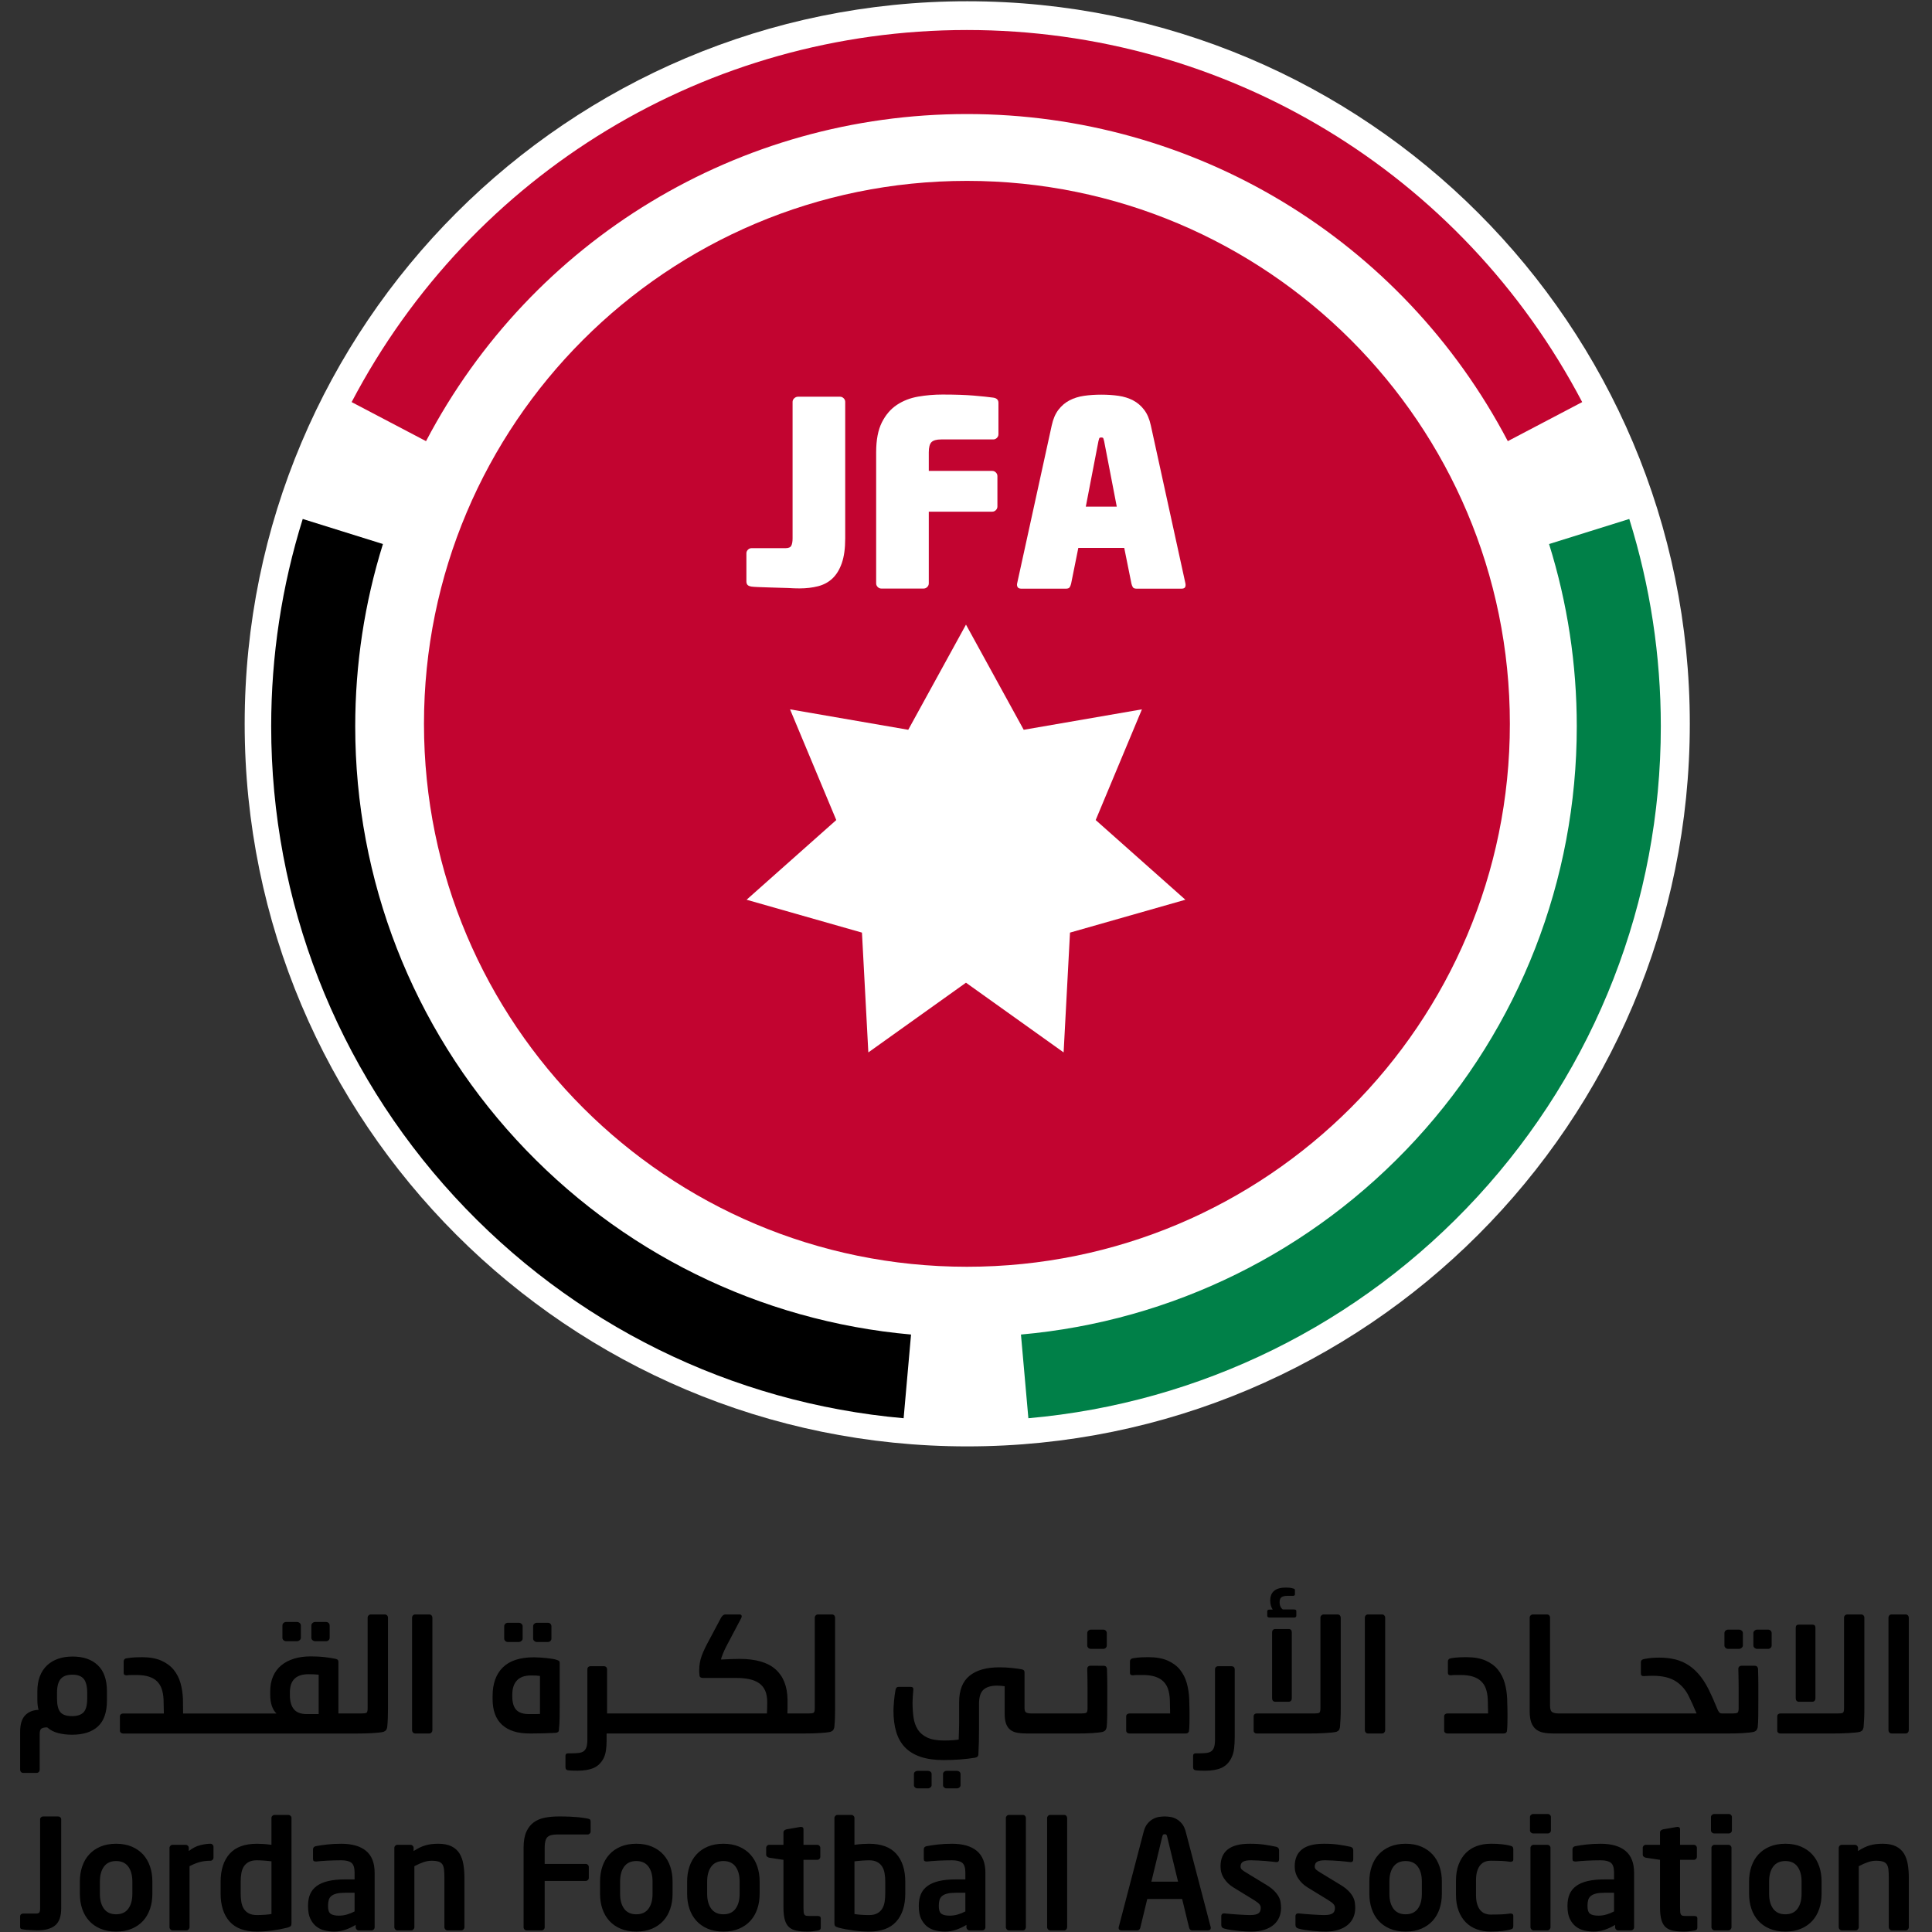
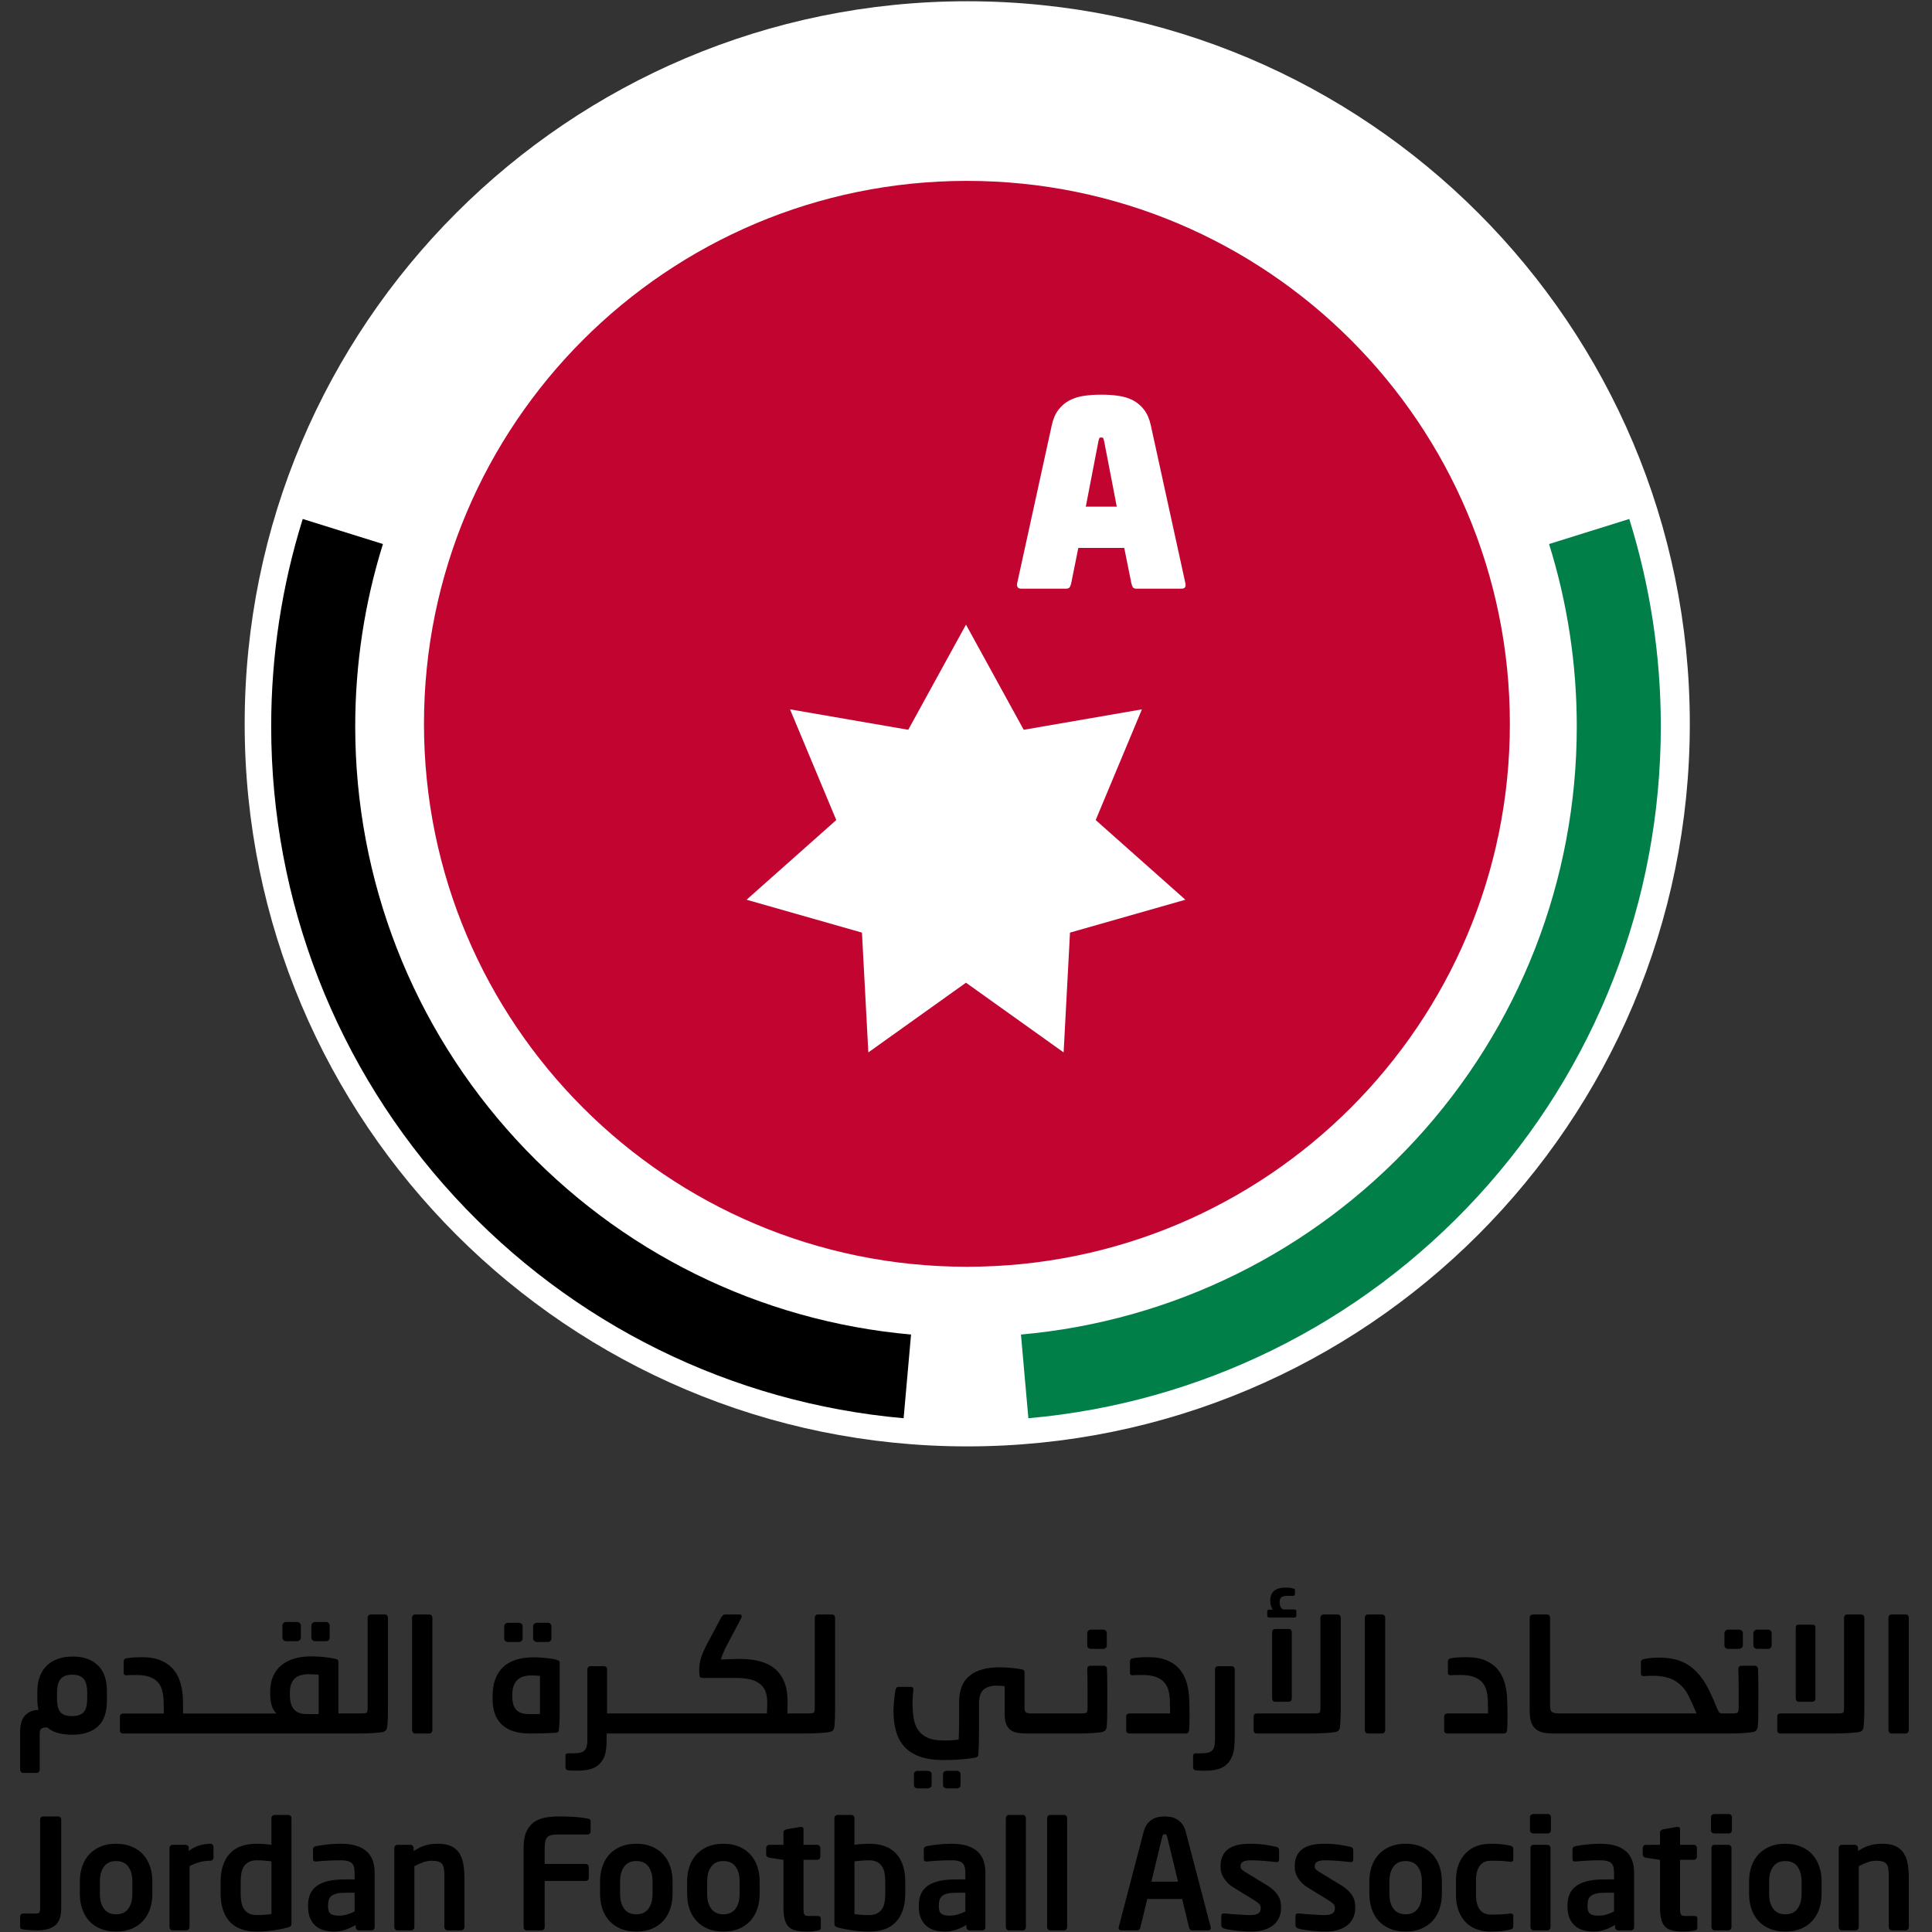
<svg xmlns="http://www.w3.org/2000/svg" width="215" height="215" version="1.1" viewBox="0 0 56.885 56.885">
  <rect x="0" y="0" width="56.885" height="56.885" fill="#333333" stroke="none" />
  <path transform="matrix(.185 0 0 -.185 49.754 21.312)" d="m0 0c0-63.512-51.487-115-115-115s-115 51.487-115 115 51.486 115 115 115 115-51.487 115-115" fill="#fff" />
  <path transform="matrix(.185 0 0 -.185 2.568 50.015)" d="m190.77 17.683c-1.66 0-2.49-0.697-2.49-2.09 0-0.25 0.034-0.498 0.1-0.747 0.067-0.25 0.164-0.472 0.297-0.671h-0.472c-0.266 0-0.398-0.084-0.398-0.249v-0.722c0-0.199 0.132-0.299 0.398-0.299h3.833c0.266 0 0.398 0.1 0.398 0.299v0.746c0 0.166-0.132 0.249-0.398 0.249h-1.743c-0.148 0.084-0.273 0.23-0.372 0.437-0.1 0.207-0.149 0.451-0.149 0.734 0 0.365 0.098 0.623 0.297 0.772 0.2 0.15 0.516 0.224 0.948 0.224h0.87c0.215 0 0.324 0.082 0.324 0.249v0.671c0 0.133-0.092 0.216-0.274 0.249-0.2 0.067-0.41 0.109-0.634 0.126-0.224 0.016-0.402 0.023-0.535 0.023zm-145.64-4.28c-0.133 0-0.249-0.05-0.349-0.149-0.1-0.1-0.151-0.226-0.151-0.374v-14.413c0-0.398-0.062-0.635-0.186-0.709-0.124-0.076-0.386-0.111-0.785-0.111h-3.684v8.188c0 0.132-0.023 0.235-0.073 0.309-0.05 0.076-0.167 0.139-0.349 0.189-0.216 0.05-0.482 0.099-0.797 0.149-0.314 0.05-0.651 0.095-1.008 0.136-0.357 0.041-0.725 0.07-1.107 0.086-0.382 0.017-0.748 0.026-1.096 0.026-0.963 0-1.837-0.121-2.625-0.362s-1.465-0.594-2.029-1.058c-0.565-0.464-1-1.045-1.307-1.742-0.307-0.697-0.461-1.502-0.461-2.416v-0.472c0-0.714 0.087-1.325 0.261-1.831 0.175-0.507 0.419-0.908 0.735-1.206h-14.859l-0.026 2.307c-0.033 0.877-0.161 1.716-0.385 2.519-0.224 0.802-0.586 1.51-1.083 2.123-0.498 0.612-1.158 1.1-1.979 1.463-0.823 0.365-1.838 0.546-3.05 0.546-0.231 0-0.581-0.007-1.046-0.023-0.464-0.017-0.93-0.066-1.393-0.148-0.184-0.017-0.31-0.075-0.385-0.173-0.075-0.099-0.113-0.215-0.113-0.347v-1.825c0-0.247 0.157-0.371 0.473-0.371 0.099 0.016 0.228 0.03 0.385 0.038 0.158 9e-3 0.317 0.012 0.475 0.012h0.732c0.764 0 1.417-0.087 1.956-0.261 0.539-0.174 0.974-0.428 1.305-0.76 0.332-0.332 0.577-0.734 0.735-1.207 0.157-0.473 0.252-1.016 0.287-1.629l0.048-2.265h-6.497c-0.133 0-0.248-0.043-0.347-0.126-0.1-0.084-0.151-0.191-0.151-0.324v-2.29c0-0.133 0.051-0.24 0.151-0.324 0.099-0.083 0.214-0.125 0.347-0.125h37.364c0.332 0 0.7 0.005 1.106 0.013 0.407 8e-3 0.802 0.024 1.184 0.048 0.381 0.026 0.733 0.055 1.056 0.088 0.324 0.033 0.578 0.075 0.76 0.125 0.2 0.083 0.336 0.183 0.412 0.299 0.074 0.116 0.128 0.257 0.161 0.423 0.05 0.448 0.082 0.942 0.1 1.481 0.016 0.539 0.025 1.033 0.025 1.481v14.462c0 0.148-0.046 0.274-0.138 0.374-0.091 0.099-0.204 0.149-0.337 0.149zm7.069-0.002c-0.15 0-0.271-0.05-0.362-0.148-0.091-0.1-0.136-0.217-0.136-0.35v-17.921c0-0.133 0.045-0.253 0.136-0.36 0.091-0.109 0.212-0.163 0.362-0.163h2.24c0.15 0 0.268 0.054 0.36 0.163 0.091 0.107 0.138 0.227 0.138 0.36v17.921c0 0.133-0.047 0.25-0.138 0.35-0.092 0.098-0.21 0.148-0.36 0.148zm49.384 0c-0.165 0-0.303-0.05-0.41-0.148-0.109-0.1-0.204-0.217-0.286-0.35l-1.868-3.51c-0.265-0.481-0.497-0.928-0.697-1.343-0.198-0.416-0.369-0.812-0.51-1.194-0.142-0.382-0.245-0.764-0.311-1.147-0.067-0.381-0.1-0.779-0.1-1.194v-0.136c0-0.074 0.003-0.158 0.01-0.249 9e-3 -0.091 0.017-0.18 0.026-0.262 8e-3 -0.084 0.012-0.14 0.012-0.174 0.017-0.265 0.208-0.398 0.574-0.398h5.3c0.78 0 1.474-0.066 2.08-0.199 0.605-0.133 1.119-0.347 1.542-0.646 0.423-0.298 0.743-0.693 0.959-1.182 0.216-0.49 0.322-1.1 0.322-1.83 0-0.266-4e-3 -0.564-0.012-0.896-9e-3 -0.332-0.021-0.631-0.037-0.896h-25.44v7.046c0 0.132-0.045 0.242-0.136 0.334-0.092 0.091-0.204 0.138-0.337 0.138h-2.167c-0.148 0-0.269-0.047-0.36-0.138-0.092-0.092-0.136-0.202-0.136-0.334v-11.178c0-0.514-0.046-0.916-0.136-1.207-0.092-0.289-0.239-0.509-0.437-0.659-0.2-0.15-0.461-0.245-0.785-0.286-0.323-0.041-0.716-0.063-1.181-0.063h-0.523c-0.283 0-0.423-0.125-0.423-0.374v-1.843c0-0.265 0.117-0.422 0.349-0.472 0.215-0.033 0.498-0.054 0.847-0.063 0.349-8e-3 0.588-0.012 0.721-0.012 1.046 0 1.9 0.145 2.565 0.435 0.663 0.291 1.186 0.793 1.567 1.507 0.183 0.348 0.312 0.762 0.387 1.244 0.074 0.481 0.111 1.004 0.111 1.567v1.17h31.563c0.331 0 0.7 0.004 1.107 0.012 0.407 9e-3 0.8 0.026 1.182 0.051 0.382 0.025 0.734 0.053 1.058 0.086 0.323 0.034 0.576 0.075 0.76 0.125 0.198 0.083 0.336 0.182 0.41 0.299 0.076 0.115 0.128 0.257 0.161 0.422 0.05 0.449 0.084 0.942 0.101 1.482 0.015 0.539 0.023 1.033 0.023 1.481v14.462c0 0.148-0.045 0.274-0.136 0.374-0.092 0.098-0.203 0.148-0.335 0.148h-2.265c-0.133 0-0.251-0.05-0.349-0.148-0.1-0.1-0.149-0.226-0.149-0.374v-14.413c0-0.397-0.064-0.635-0.188-0.709-0.124-0.075-0.386-0.113-0.784-0.113h-3.387c0 0.115 5e-3 0.258 0.013 0.425 8e-3 0.165 0.013 0.334 0.013 0.508v1.257c-0.035 2.125-0.672 3.739-1.917 4.841-1.244 1.104-3.154 1.655-5.725 1.655-0.348 0-0.756-0.009-1.22-0.025-0.465-0.017-1.037-0.041-1.717-0.075 0 0.084 0.029 0.209 0.086 0.375 0.058 0.165 0.128 0.352 0.211 0.56 0.083 0.207 0.175 0.418 0.275 0.634 0.099 0.215 0.199 0.415 0.299 0.598l2.339 4.431c0.049 0.1 0.075 0.191 0.075 0.274s-0.026 0.153-0.075 0.212c-0.05 0.057-0.141 0.085-0.274 0.085zm95.187 0c-0.133 0-0.25-0.05-0.35-0.148-0.098-0.1-0.149-0.217-0.149-0.35v-14.436c0-0.397-0.062-0.635-0.186-0.709-0.124-0.075-0.386-0.113-0.784-0.113h-9.186c-0.133 0-0.245-0.042-0.335-0.125-0.091-0.083-0.138-0.191-0.138-0.324v-2.29c0-0.133 0.047-0.241 0.138-0.324 0.09-0.083 0.202-0.125 0.335-0.125h8.339c0.349 0 0.742 0.004 1.182 0.012 0.439 9e-3 0.863 0.026 1.27 0.051s0.784 0.053 1.132 0.086c0.349 0.034 0.614 0.075 0.797 0.125 0.199 0.083 0.331 0.182 0.397 0.299 0.067 0.115 0.116 0.257 0.149 0.422 0.033 0.432 0.062 0.877 0.086 1.333 0.026 0.457 0.038 0.999 0.038 1.63v14.486c0 0.133-0.045 0.25-0.136 0.35-0.092 0.098-0.203 0.148-0.335 0.148zm7.068 0c-0.149 0-0.269-0.05-0.36-0.148-0.091-0.1-0.138-0.217-0.138-0.35v-17.921c0-0.133 0.047-0.253 0.138-0.36 0.091-0.109 0.211-0.163 0.36-0.163h2.241c0.148 0 0.269 0.054 0.36 0.163 0.091 0.107 0.138 0.227 0.138 0.36v17.921c0 0.133-0.047 0.25-0.138 0.35-0.091 0.098-0.212 0.148-0.36 0.148zm26.26 0c-0.148 0-0.273-0.05-0.372-0.148-0.1-0.1-0.149-0.217-0.149-0.35v-14.934c0-0.73 0.087-1.323 0.261-1.78 0.175-0.457 0.423-0.814 0.747-1.071 0.323-0.257 0.713-0.43 1.169-0.521 0.457-0.092 0.968-0.138 1.532-0.138h28.003c0.331 0 0.697 0.004 1.096 0.012 0.398 9e-3 0.782 0.026 1.156 0.05 0.373 0.025 0.714 0.055 1.021 0.089 0.307 0.033 0.55 0.073 0.734 0.123 0.199 0.083 0.336 0.183 0.41 0.299 0.076 0.115 0.13 0.257 0.163 0.422 0.05 0.449 0.079 1.033 0.088 1.756 7e-3 0.721 0.012 1.613 0.012 2.675v2.316c0 0.365-5e-3 0.75-0.012 1.157-9e-3 0.406-0.021 0.875-0.038 1.406-0.017 0.133-0.066 0.244-0.149 0.335-0.083 0.091-0.215 0.138-0.397 0.138h-2.093c-0.148 0-0.268-0.047-0.359-0.138-0.092-0.091-0.138-0.202-0.138-0.335 0.033-1.195 0.05-2.307 0.05-3.335v-2.962c0-0.398-0.066-0.635-0.199-0.709-0.133-0.075-0.399-0.113-0.797-0.113h-1.642c-0.133 0-0.242 0.025-0.324 0.075-0.084 0.049-0.166 0.141-0.249 0.274-0.05 0.067-0.108 0.183-0.173 0.349-0.067 0.166-0.142 0.344-0.224 0.535-0.085 0.19-0.167 0.382-0.25 0.573-0.083 0.19-0.149 0.352-0.199 0.485l-0.324 0.697c-0.497 1.128-1.036 2.07-1.617 2.826-0.582 0.755-1.212 1.359-1.893 1.816-0.68 0.456-1.41 0.78-2.19 0.971-0.78 0.19-1.627 0.287-2.54 0.287-0.431 0-0.841-0.017-1.23-0.05-0.39-0.033-0.794-0.093-1.208-0.176-0.332-0.067-0.498-0.224-0.498-0.472v-1.841c0-0.3 0.174-0.434 0.523-0.4 0.183 0.016 0.423 0.029 0.722 0.038s0.507 0.012 0.623 0.012c1.576 0 2.82-0.302 3.732-0.907 0.914-0.606 1.61-1.44 2.092-2.503l0.498-1.046 0.672-1.542h-21.93c-0.465 0-0.813 0.07-1.044 0.212-0.233 0.141-0.349 0.492-0.349 1.056v13.989c0 0.133-0.042 0.25-0.126 0.35-0.083 0.098-0.206 0.148-0.372 0.148zm50.008 0c-0.133 0-0.25-0.05-0.349-0.148-0.1-0.1-0.149-0.217-0.149-0.35v-14.436c0-0.397-0.062-0.635-0.186-0.709-0.125-0.075-0.387-0.113-0.785-0.113h-9.185c-0.134 0-0.244-0.042-0.335-0.125-0.092-0.083-0.138-0.191-0.138-0.324v-2.29c0-0.133 0.046-0.241 0.138-0.324 0.091-0.083 0.201-0.125 0.335-0.125h8.339c0.348 0 0.742 0.004 1.181 0.012 0.44 9e-3 0.863 0.026 1.27 0.051s0.786 0.053 1.134 0.086c0.348 0.034 0.613 0.075 0.795 0.125 0.199 0.083 0.331 0.182 0.398 0.299 0.066 0.115 0.115 0.257 0.149 0.422 0.032 0.432 0.061 0.877 0.086 1.333 0.025 0.457 0.038 0.999 0.038 1.63v14.486c0 0.133-0.045 0.25-0.136 0.35-0.092 0.098-0.204 0.148-0.337 0.148zm7.069 0c-0.15 0-0.271-0.049-0.362-0.148-0.09-0.1-0.136-0.216-0.136-0.349v-17.922c0-0.133 0.046-0.254 0.136-0.362 0.091-0.109 0.212-0.161 0.362-0.161h2.24c0.149 0 0.271 0.052 0.362 0.161 0.091 0.108 0.136 0.229 0.136 0.362v17.922c0 0.133-0.045 0.249-0.136 0.349-0.091 0.099-0.213 0.148-0.362 0.148zm-255.51-1.194c-0.166 0-0.307-0.055-0.422-0.163-0.118-0.107-0.174-0.245-0.174-0.41v-1.941c0-0.15 0.056-0.28 0.174-0.387 0.115-0.109 0.256-0.161 0.422-0.161h1.718c0.149 0 0.29 0.052 0.423 0.161 0.132 0.107 0.199 0.237 0.199 0.387v1.941c0 0.165-0.062 0.303-0.188 0.41-0.124 0.108-0.27 0.163-0.435 0.163zm4.606 0c-0.15 0-0.286-0.055-0.41-0.163-0.125-0.107-0.186-0.245-0.186-0.41v-1.941c0-0.15 0.061-0.28 0.186-0.387 0.124-0.109 0.26-0.161 0.41-0.161h1.742c0.167 0 0.304 0.052 0.412 0.161 0.108 0.107 0.163 0.237 0.163 0.387v1.941c0 0.165-0.055 0.303-0.163 0.41-0.108 0.108-0.245 0.163-0.412 0.163zm30.691-0.125c-0.166 0-0.307-0.055-0.423-0.163s-0.173-0.244-0.173-0.41v-1.941c0-0.15 0.057-0.279 0.173-0.387s0.257-0.161 0.423-0.161h1.718c0.15 0 0.29 0.053 0.423 0.161 0.132 0.108 0.199 0.237 0.199 0.387v1.941c0 0.166-0.062 0.302-0.186 0.41-0.125 0.108-0.271 0.163-0.437 0.163zm4.606 0c-0.15 0-0.287-0.055-0.412-0.163-0.124-0.108-0.186-0.244-0.186-0.41v-1.941c0-0.15 0.062-0.279 0.186-0.387 0.125-0.108 0.262-0.161 0.412-0.161h1.742c0.167 0 0.304 0.053 0.412 0.161 0.108 0.108 0.161 0.237 0.161 0.387v1.941c0 0.166-0.053 0.302-0.161 0.41s-0.245 0.163-0.412 0.163zm200.85-0.3c-0.333 0-0.498-0.157-0.498-0.472v-11.276c0-0.149 0.044-0.273 0.136-0.372 0.091-0.1 0.202-0.151 0.335-0.151h2.19c0.133 0 0.245 0.051 0.337 0.151 0.091 0.099 0.136 0.223 0.136 0.372v11.276c0 0.315-0.157 0.472-0.473 0.472zm-83.338-0.694c-0.15 0-0.271-0.051-0.362-0.151-0.091-0.099-0.136-0.225-0.136-0.374v-10.528c0-0.15 0.045-0.275 0.136-0.375 0.091-0.099 0.204-0.148 0.337-0.148h2.19c0.133 0 0.243 0.049 0.335 0.148 0.091 0.1 0.136 0.225 0.136 0.375v10.528c0 0.149-0.04 0.275-0.123 0.374-0.083 0.1-0.201 0.151-0.349 0.151zm-29.323-0.101c-0.166 0-0.307-0.053-0.423-0.161-0.117-0.108-0.174-0.245-0.174-0.412v-1.942c0-0.148 0.053-0.276 0.161-0.384 0.108-0.108 0.254-0.163 0.437-0.163h1.942c0.165 0 0.301 0.055 0.41 0.163 0.107 0.108 0.163 0.236 0.163 0.384v1.942c0 0.167-0.056 0.304-0.163 0.412-0.109 0.108-0.236 0.161-0.385 0.161zm101.41 0c-0.165 0-0.307-0.053-0.422-0.161-0.118-0.108-0.174-0.245-0.174-0.412v-1.942c0-0.148 0.056-0.276 0.174-0.384 0.115-0.108 0.257-0.163 0.422-0.163h1.718c0.149 0 0.29 0.055 0.423 0.163 0.132 0.108 0.199 0.236 0.199 0.384v1.942c0 0.167-0.062 0.304-0.188 0.412-0.124 0.108-0.27 0.161-0.435 0.161zm4.606 0c-0.149 0-0.286-0.053-0.41-0.161-0.126-0.108-0.188-0.246-0.188-0.412v-1.942c0-0.148 0.061-0.276 0.188-0.384 0.124-0.108 0.261-0.163 0.41-0.163h1.743c0.166 0 0.302 0.055 0.41 0.163 0.108 0.108 0.163 0.236 0.163 0.384v1.942c0 0.166-0.055 0.304-0.163 0.412s-0.244 0.161-0.41 0.161zm-268.11-4.282c-0.845 0-1.612-0.119-2.301-0.36-0.689-0.24-1.278-0.594-1.768-1.058-0.489-0.466-0.866-1.042-1.132-1.73-0.265-0.69-0.398-1.489-0.398-2.402v-1.343c0-0.266 0.017-0.551 0.05-0.858s0.083-0.552 0.149-0.735c-0.913-0.033-1.63-0.328-2.153-0.883-0.523-0.557-0.785-1.424-0.785-2.602v-6.023c0-0.15 0.048-0.274 0.139-0.374s0.202-0.151 0.335-0.151h2.142c0.149 0 0.268 0.051 0.359 0.151s0.138 0.224 0.138 0.374v5.7c0 0.414 0.091 0.689 0.274 0.822 0.183 0.133 0.489 0.199 0.921 0.199 0.481-0.432 1.062-0.734 1.742-0.908 0.681-0.174 1.419-0.262 2.216-0.262 1.792 0 3.164 0.44 4.119 1.32 0.954 0.879 1.431 2.257 1.431 4.132v1.468c0 1.842-0.486 3.223-1.456 4.144-0.971 0.921-2.312 1.381-4.021 1.381zm171.23-0.1c-0.233 0-0.581-0.007-1.046-0.023-0.465-0.017-0.929-0.066-1.393-0.148-0.183-0.034-0.313-0.095-0.387-0.186-0.076-0.09-0.111-0.202-0.111-0.334v-1.825c0-0.247 0.157-0.371 0.472-0.371 0.1 0.016 0.225 0.03 0.374 0.038 0.15 9e-3 0.299 0.012 0.448 0.012h0.722c0.779 0 1.44-0.087 1.978-0.261 0.54-0.174 0.981-0.428 1.32-0.76 0.34-0.332 0.59-0.734 0.747-1.207 0.157-0.473 0.253-1.016 0.287-1.629l0.05-2.265h-6.497c-0.133 0-0.25-0.043-0.35-0.127-0.099-0.083-0.149-0.189-0.149-0.322v-2.29c0-0.133 0.05-0.241 0.149-0.325 0.1-0.083 0.217-0.123 0.35-0.123h8.96c0.183 0 0.318 0.045 0.41 0.136 0.091 0.091 0.136 0.202 0.136 0.335 0.034 0.299 0.056 0.654 0.063 1.069 8e-3 0.413 0.013 0.736 0.013 0.968v0.708c0 0.29-5e-3 0.584-0.013 0.882-7e-3 0.298-0.017 0.572-0.025 0.82-9e-3 0.248-0.012 0.439-0.012 0.571-0.035 0.878-0.161 1.718-0.385 2.521-0.225 0.804-0.583 1.511-1.072 2.124s-1.146 1.1-1.966 1.465c-0.822 0.364-1.845 0.546-3.073 0.546zm50.604 0c-0.233 0-0.58-0.007-1.044-0.023-0.466-0.017-0.931-0.066-1.396-0.148-0.182-0.034-0.311-0.095-0.385-0.186-0.076-0.09-0.111-0.202-0.111-0.334v-1.825c0-0.247 0.157-0.371 0.473-0.371 0.1 0.016 0.224 0.03 0.372 0.038 0.15 9e-3 0.299 0.012 0.448 0.012h0.722c0.78 0 1.44-0.087 1.979-0.261 0.539-0.174 0.98-0.428 1.32-0.76 0.339-0.332 0.589-0.734 0.747-1.207 0.158-0.473 0.253-1.016 0.286-1.629l0.05-2.265h-6.497c-0.133 0-0.25-0.043-0.35-0.127-0.099-0.083-0.148-0.189-0.148-0.322v-2.29c0-0.133 0.049-0.241 0.148-0.325 0.1-0.083 0.217-0.123 0.35-0.123h8.96c0.183 0 0.32 0.045 0.412 0.136 0.091 0.091 0.135 0.202 0.135 0.335 0.033 0.299 0.056 0.654 0.063 1.069 9e-3 0.413 0.013 0.736 0.013 0.968v0.708c0 0.29-4e-3 0.584-0.013 0.882-7e-3 0.298-0.016 0.572-0.025 0.82s-0.012 0.439-0.012 0.571c-0.035 0.878-0.161 1.718-0.385 2.521-0.225 0.804-0.582 1.511-1.071 2.124s-1.145 1.1-1.967 1.465c-0.821 0.364-1.845 0.546-3.073 0.546zm-148.43-0.023c-2.19 0-3.83-0.535-4.918-1.605-1.086-1.071-1.63-2.586-1.63-4.544v-0.498c0-1.809 0.502-3.173 1.506-4.094s2.453-1.381 4.345-1.381h0.497c0.548 0 1.117 0.007 1.706 0.023 0.588 0.017 1.24 0.042 1.954 0.076 0.165 0.016 0.297 0.058 0.397 0.125 0.1 0.066 0.149 0.191 0.149 0.374 0.067 0.614 0.104 1.261 0.113 1.941 8e-3 0.681 0.012 1.296 0.012 1.843v6.845c0 0.133-0.025 0.228-0.075 0.286-0.05 0.059-0.166 0.121-0.349 0.188-0.182 0.066-0.419 0.123-0.709 0.173-0.291 0.05-0.601 0.092-0.933 0.125-0.333 0.034-0.676 0.063-1.033 0.088-0.357 0.024-0.702 0.038-1.033 0.038zm88.588-1.345c-0.15 0-0.269-0.047-0.36-0.138-0.092-0.091-0.136-0.202-0.136-0.335 0.033-1.195 0.048-2.307 0.048-3.335v-2.962c0-0.398-0.066-0.635-0.198-0.709-0.133-0.075-0.399-0.113-0.797-0.113h-7.891c-0.431 0-0.73 0.054-0.896 0.163-0.166 0.108-0.249 0.344-0.249 0.709v5.65c0 0.166-0.037 0.282-0.111 0.349-0.074 0.066-0.178 0.116-0.311 0.149-0.431 0.083-0.972 0.158-1.619 0.224-0.648 0.067-1.303 0.1-1.967 0.1-2.057 0-3.637-0.448-4.74-1.345-1.104-0.895-1.657-2.289-1.657-4.181v-3.111c0-0.283-4e-3 -0.564-0.012-0.847-9e-3 -0.282-0.017-0.585-0.026-0.908-7e-3 -0.323-0.019-0.693-0.035-1.109-0.349-0.05-0.71-0.087-1.084-0.111-0.373-0.024-0.785-0.038-1.232-0.038-1.112 0-1.999 0.154-2.663 0.461s-1.17 0.731-1.519 1.269c-0.348 0.54-0.576 1.179-0.684 1.917-0.108 0.738-0.161 1.538-0.161 2.402 0 0.231 0.013 0.535 0.037 0.908 0.025 0.374 0.055 0.742 0.088 1.107 0.034 0.314-0.108 0.473-0.423 0.473h-1.916c-0.283 0-0.449-0.166-0.498-0.498-0.051-0.266-0.097-0.551-0.138-0.858-0.042-0.307-0.076-0.61-0.1-0.91-0.024-0.298-0.044-0.579-0.061-0.845-0.017-0.265-0.025-0.489-0.025-0.672 0-1.294 0.148-2.432 0.447-3.41 0.298-0.979 0.768-1.796 1.408-2.452 0.638-0.655 1.464-1.154 2.476-1.494 1.012-0.339 2.232-0.51 3.659-0.51 0.913 0 1.797 0.034 2.651 0.1 0.855 0.067 1.631 0.157 2.328 0.274 0.365 0.066 0.548 0.249 0.548 0.548 0.033 0.581 0.058 1.228 0.075 1.942 0.016 0.714 0.023 1.369 0.023 1.966v4.107c0 1.095 0.243 1.853 0.724 2.276 0.481 0.424 1.194 0.634 2.14 0.634 0.233 0 0.43-0.007 0.596-0.023 0.166-0.017 0.374-0.043 0.623-0.075v-4.381c0-0.647 0.074-1.175 0.224-1.581 0.15-0.407 0.369-0.725 0.659-0.958 0.291-0.232 0.652-0.39 1.084-0.473 0.431-0.083 0.938-0.125 1.519-0.125h8.164c0.332 0 0.698 0.004 1.096 0.012 0.398 9e-3 0.783 0.026 1.157 0.05 0.373 0.025 0.713 0.055 1.02 0.089 0.307 0.033 0.552 0.073 0.734 0.123 0.2 0.083 0.338 0.183 0.412 0.299 0.075 0.115 0.128 0.257 0.161 0.422 0.05 0.449 0.08 1.033 0.089 1.756 7e-3 0.721 0.012 1.613 0.012 2.675v2.316c0 0.365-5e-3 0.75-0.012 1.157-9e-3 0.406-0.021 0.875-0.038 1.406-0.017 0.133-0.067 0.244-0.151 0.335-0.083 0.091-0.216 0.138-0.397 0.138zm20.336-0.075c-0.148 0-0.269-0.045-0.36-0.136-0.092-0.092-0.138-0.205-0.138-0.337v-11.175c0-0.515-0.045-0.918-0.136-1.208-0.092-0.29-0.237-0.509-0.435-0.659-0.2-0.15-0.461-0.246-0.785-0.287-0.323-0.041-0.717-0.062-1.182-0.062h-0.521c-0.283 0-0.425-0.124-0.425-0.372v-1.843c0-0.265 0.118-0.425 0.35-0.475 0.215-0.033 0.496-0.053 0.845-0.062 0.349-8e-3 0.588-0.012 0.721-0.012 1.047 0 1.9 0.146 2.565 0.437 0.663 0.29 1.186 0.792 1.567 1.506 0.25 0.481 0.408 1.011 0.475 1.591 0.066 0.581 0.098 1.188 0.098 1.818v10.803c0 0.132-0.045 0.245-0.136 0.337-0.092 0.091-0.204 0.136-0.337 0.136zm-144.77-1.27c0.581 0 1.119-0.023 1.617-0.073v-6.274h-1.891c-0.946 0-1.63 0.258-2.054 0.772-0.423 0.515-0.636 1.262-0.636 2.24v0.448c0 1.924 0.988 2.887 2.963 2.887zm-37.586-0.075c0.847 0 1.452-0.227 1.816-0.681 0.365-0.455 0.548-1.187 0.548-2.196v-0.942c0-1.025-0.192-1.745-0.573-2.158-0.382-0.413-0.995-0.618-1.841-0.618-0.897 0-1.518 0.215-1.868 0.643-0.348 0.431-0.523 1.141-0.523 2.133v0.942c0 0.992 0.191 1.72 0.573 2.183 0.382 0.462 1.004 0.694 1.868 0.694zm73.006-0.125c0.315 0 0.573-0.004 0.772-0.012 0.199-9e-3 0.414-0.03 0.647-0.063v-6.048c-0.233-0.017-0.519-0.025-0.858-0.025h-0.883c-0.946 0-1.626 0.229-2.042 0.686-0.414 0.455-0.623 1.157-0.623 2.102v0.324c0 0.962 0.245 1.709 0.735 2.241 0.489 0.531 1.24 0.795 2.252 0.795zm61.507-15.183c-0.149 0-0.281-0.045-0.397-0.136s-0.174-0.221-0.174-0.387v-1.768c0-0.133 0.058-0.248 0.174-0.347 0.116-0.1 0.248-0.149 0.397-0.149h1.669c0.132 0 0.261 0.049 0.385 0.149 0.124 0.099 0.188 0.214 0.188 0.347v1.768c0 0.166-0.058 0.296-0.174 0.387-0.117 0.091-0.248 0.136-0.398 0.136zm4.606 0c-0.133 0-0.258-0.045-0.374-0.136s-0.174-0.221-0.174-0.387v-1.768c0-0.133 0.058-0.248 0.174-0.347 0.116-0.1 0.241-0.149 0.374-0.149h1.692c0.133 0 0.257 0.049 0.374 0.149 0.116 0.099 0.174 0.214 0.174 0.347v1.768c0 0.166-0.058 0.296-0.174 0.387-0.117 0.091-0.241 0.136-0.374 0.136zm93.378-6.869c-0.129 0-0.247-0.048-0.352-0.145-0.104-0.097-0.157-0.208-0.157-0.337v-2.126c0-0.129 0.053-0.241 0.157-0.337 0.105-0.097 0.223-0.145 0.352-0.145h2.341c0.129 0 0.241 0.048 0.338 0.145 0.097 0.096 0.145 0.208 0.145 0.337v2.126c0 0.129-0.048 0.24-0.145 0.337-0.097 0.097-0.209 0.145-0.338 0.145zm28.803 0c-0.129 0-0.244-0.048-0.35-0.145-0.104-0.097-0.158-0.208-0.158-0.337v-2.126c0-0.129 0.054-0.241 0.158-0.337 0.106-0.097 0.221-0.145 0.35-0.145h2.342c0.128 0 0.241 0.048 0.338 0.145 0.097 0.096 0.145 0.208 0.145 0.337v2.126c0 0.129-0.048 0.24-0.145 0.337-0.097 0.097-0.21 0.145-0.338 0.145zm-229.13-0.145c-0.129 0-0.24-0.049-0.337-0.144-0.097-0.097-0.145-0.209-0.145-0.338v-4.273c-0.45 0.064-0.878 0.108-1.28 0.132-0.403 0.025-0.75 0.035-1.039 0.035-1.948 0-3.396-0.534-4.346-1.604-0.949-1.07-1.424-2.557-1.424-4.456v-1.857c0-1.9 0.475-3.386 1.424-4.455 0.95-1.071 2.398-1.607 4.346-1.607 0.773 0 1.586 0.057 2.44 0.17 0.852 0.112 1.657 0.265 2.413 0.457 0.274 0.081 0.45 0.167 0.532 0.255 0.08 0.088 0.122 0.221 0.122 0.398v16.805c0 0.129-0.049 0.241-0.146 0.338-0.096 0.095-0.209 0.144-0.338 0.144zm89.6 0c-0.129 0-0.241-0.049-0.337-0.144-0.096-0.097-0.146-0.209-0.146-0.338v-16.805c0-0.177 0.041-0.31 0.122-0.398 0.08-0.088 0.258-0.174 0.532-0.255 0.756-0.192 1.561-0.345 2.414-0.457 0.853-0.113 1.666-0.17 2.439-0.17 1.948 0 3.396 0.536 4.346 1.607 0.949 1.069 1.424 2.555 1.424 4.455v1.857c0 1.899-0.475 3.386-1.424 4.456-0.95 1.07-2.398 1.604-4.346 1.604-0.289 0-0.637-0.01-1.039-0.035-0.403-0.024-0.83-0.068-1.28-0.132v4.273c0 0.129-0.048 0.241-0.145 0.338-0.097 0.095-0.208 0.144-0.337 0.144zm27.284 0c-0.129 0-0.241-0.048-0.337-0.144-0.097-0.097-0.146-0.211-0.146-0.34v-17.383c0-0.129 0.05-0.245 0.146-0.349 0.096-0.106 0.208-0.158 0.337-0.158h2.246c0.129 0 0.237 0.052 0.325 0.158 0.088 0.104 0.133 0.22 0.133 0.349v17.383c0 0.129-0.045 0.243-0.133 0.34-0.088 0.096-0.196 0.144-0.325 0.144zm6.567 0c-0.129 0-0.241-0.048-0.337-0.144-0.097-0.097-0.146-0.211-0.146-0.34v-17.383c0-0.129 0.05-0.245 0.146-0.349 0.096-0.106 0.208-0.158 0.337-0.158h2.246c0.129 0 0.237 0.052 0.325 0.158 0.088 0.104 0.133 0.22 0.133 0.349v17.383c0 0.129-0.045 0.243-0.133 0.34-0.088 0.096-0.196 0.144-0.325 0.144zm-160.27-0.24c-0.129 0-0.24-0.044-0.337-0.133s-0.145-0.196-0.145-0.325v-14.149c0-0.354-0.044-0.583-0.133-0.688-0.089-0.104-0.246-0.157-0.47-0.157h-2.095c-0.129 0-0.241-0.04-0.338-0.12-0.097-0.081-0.145-0.186-0.145-0.315v-1.714c0-0.176 0.08-0.289 0.242-0.338 0.048-0.016 0.14-0.032 0.277-0.048 0.136-0.016 0.298-0.037 0.483-0.06 0.185-0.025 0.884-0.044 1.093-0.06 0.209-0.016 0.401-0.025 0.579-0.025 1.303 0 2.273 0.265 2.909 0.797s0.955 1.442 0.955 2.729v14.149c0 0.129-0.048 0.236-0.145 0.325s-0.209 0.133-0.338 0.133zm82.068 0c-0.788 0-1.523-0.066-2.202-0.195-0.678-0.129-1.268-0.373-1.77-0.735-0.503-0.362-0.901-0.865-1.192-1.509-0.292-0.644-0.438-1.481-0.438-2.511v-12.7c0-0.129 0.048-0.241 0.146-0.338 0.097-0.097 0.211-0.145 0.34-0.145h2.383c0.129 0 0.243 0.048 0.34 0.145s0.146 0.209 0.146 0.338v7.389h6.543c0.129 0 0.241 0.048 0.337 0.144 0.096 0.096 0.145 0.209 0.145 0.338v1.739c0 0.129-0.049 0.24-0.145 0.337s-0.208 0.145-0.337 0.145h-6.543v2.609c0 0.805 0.14 1.352 0.423 1.642 0.28 0.289 0.776 0.434 1.484 0.434h4.926c0.128 0 0.24 0.049 0.337 0.145 0.097 0.097 0.145 0.209 0.145 0.338v1.545c0 0.176-0.036 0.298-0.108 0.362-0.073 0.064-0.197 0.112-0.374 0.144-0.193 0.033-0.407 0.07-0.64 0.11-0.234 0.041-0.524 0.076-0.87 0.108-0.346 0.033-0.765 0.062-1.255 0.085-0.491 0.024-1.097 0.037-1.822 0.037zm96.432 0c-0.258 0-0.551-0.025-0.882-0.073-0.33-0.048-0.651-0.158-0.965-0.327-0.314-0.168-0.607-0.414-0.88-0.735-0.275-0.323-0.483-0.765-0.628-1.329l-3.959-15.139c0-0.032-5e-3 -0.057-0.012-0.072-9e-3 -0.016-0.012-0.032-0.012-0.048 0-0.129 0.039-0.23 0.119-0.302 0.081-0.072 0.186-0.108 0.315-0.108h2.559c0.112 0 0.209 0.039 0.29 0.12 0.081 0.08 0.137 0.177 0.17 0.29l1.11 4.588h5.552l1.112-4.588c0.033-0.113 0.088-0.21 0.168-0.29 0.081-0.081 0.178-0.12 0.289-0.12h2.561c0.129 0 0.232 0.036 0.313 0.108s0.12 0.173 0.12 0.302c0 0.016-2e-3 0.032-0.01 0.048-9e-3 0.015-0.012 0.04-0.012 0.072l-3.961 15.139c-0.145 0.564-0.354 1.006-0.627 1.329-0.275 0.321-0.568 0.567-0.882 0.735-0.314 0.169-0.636 0.279-0.965 0.327-0.332 0.048-0.625 0.073-0.882 0.073zm-57.968-1.667-2.227-0.385c-0.128-0.032-0.241-0.089-0.337-0.17-0.095-0.081-0.144-0.185-0.144-0.313v-1.98h-2.269c-0.129 0-0.242-0.048-0.338-0.145s-0.145-0.209-0.145-0.337v-1.087c0-0.129 0.049-0.234 0.145-0.315 0.096-0.08 0.209-0.135 0.338-0.167l2.269-0.34v-7.581c0-0.805 0.073-1.461 0.218-1.969 0.145-0.507 0.369-0.896 0.675-1.169 0.306-0.274 0.704-0.46 1.195-0.557 0.492-0.097 1.075-0.145 1.75-0.145 0.275 0 0.543 0.016 0.81 0.048 0.265 0.032 0.543 0.073 0.832 0.122 0.306 0.047 0.459 0.192 0.459 0.434v1.522c0 0.241-0.172 0.362-0.513 0.362h-1.29c-0.227 0-0.401 0.011-0.521 0.035-0.123 0.025-0.216 0.086-0.281 0.183-0.066 0.096-0.106 0.233-0.122 0.41-0.017 0.177-0.025 0.419-0.025 0.724v7.581h2.193c0.13 0 0.243 0.048 0.341 0.145 0.097 0.097 0.146 0.211 0.146 0.34v1.424c0 0.128-0.05 0.24-0.146 0.337-0.098 0.097-0.211 0.145-0.341 0.145h-2.193v2.487c0 0.241-0.128 0.362-0.384 0.362zm139.51 0-2.228-0.385c-0.128-0.032-0.239-0.089-0.335-0.17-0.095-0.081-0.145-0.185-0.145-0.313v-1.98h-2.269c-0.129 0-0.241-0.048-0.337-0.145s-0.145-0.209-0.145-0.337v-1.087c0-0.129 0.049-0.234 0.145-0.315 0.096-0.08 0.208-0.135 0.337-0.167l2.269-0.34v-7.581c0-0.805 0.074-1.461 0.218-1.969 0.145-0.507 0.371-0.896 0.677-1.169 0.306-0.274 0.704-0.46 1.195-0.557 0.492-0.097 1.073-0.145 1.749-0.145 0.275 0 0.543 0.016 0.81 0.048 0.265 0.032 0.543 0.073 0.832 0.122 0.306 0.047 0.458 0.192 0.458 0.434v1.522c0 0.241-0.17 0.362-0.511 0.362h-1.29c-0.227 0-0.403 0.011-0.523 0.035-0.123 0.025-0.216 0.086-0.281 0.183-0.065 0.096-0.106 0.233-0.122 0.41-0.017 0.177-0.023 0.419-0.023 0.724v7.581h2.191c0.13 0 0.245 0.048 0.343 0.145 0.097 0.097 0.145 0.211 0.145 0.34v1.424c0 0.128-0.048 0.24-0.145 0.337-0.098 0.097-0.213 0.145-0.343 0.145h-2.191v2.487c0 0.241-0.128 0.362-0.384 0.362zm-81.539-1.159c0.129 0 0.218-0.028 0.267-0.085 0.048-0.056 0.088-0.156 0.12-0.3l1.737-7.173h-4.248l1.737 7.173c0.032 0.144 0.073 0.244 0.122 0.3 0.048 0.057 0.136 0.085 0.265 0.085zm-166.89-1.52c-0.95 0-1.783-0.154-2.499-0.46-0.717-0.306-1.315-0.723-1.797-1.255-0.484-0.531-0.85-1.163-1.099-1.895-0.25-0.732-0.375-1.532-0.375-2.401v-1.957c0-0.869 0.125-1.669 0.375-2.401 0.249-0.733 0.615-1.365 1.099-1.897 0.482-0.531 1.08-0.95 1.797-1.255 0.716-0.306 1.549-0.459 2.499-0.459 0.949 0 1.782 0.152 2.499 0.459 0.716 0.305 1.317 0.724 1.8 1.255 0.482 0.532 0.847 1.164 1.097 1.897 0.25 0.732 0.375 1.532 0.375 2.401v1.957c0 0.869-0.125 1.669-0.375 2.401-0.25 0.733-0.615 1.365-1.097 1.895-0.483 0.532-1.084 0.949-1.8 1.255-0.717 0.306-1.55 0.46-2.499 0.46zm15.018 0c-0.482 0-1.03-0.077-1.641-0.23-0.612-0.154-1.216-0.463-1.812-0.93v0.508c0 0.127-0.047 0.24-0.144 0.337s-0.211 0.145-0.338 0.145h-2.101c-0.129 0-0.241-0.048-0.338-0.145-0.095-0.097-0.145-0.21-0.145-0.337v-12.628c0-0.129 0.05-0.246 0.145-0.35 0.097-0.106 0.209-0.157 0.338-0.157h2.221c0.129 0 0.241 0.051 0.337 0.157 0.097 0.104 0.146 0.221 0.146 0.35v9.706c0.515 0.274 1.034 0.488 1.557 0.64 0.523 0.153 1.114 0.23 1.774 0.23 0.129 0 0.241 0.049 0.338 0.144 0.097 0.097 0.145 0.209 0.145 0.338v1.739c0 0.129-0.048 0.241-0.145 0.338s-0.209 0.145-0.338 0.145zm36.242 0c-0.403 0-0.764-0.02-1.085-0.06-0.323-0.041-0.638-0.107-0.943-0.195-0.307-0.088-0.607-0.205-0.904-0.349-0.298-0.145-0.626-0.331-0.98-0.557v0.507c0 0.128-0.048 0.241-0.145 0.338s-0.208 0.145-0.337 0.145h-2.101c-0.129 0-0.241-0.048-0.338-0.145-0.096-0.097-0.145-0.21-0.145-0.338v-12.627c0-0.129 0.049-0.245 0.145-0.349 0.097-0.106 0.209-0.158 0.338-0.158h2.221c0.129 0 0.243 0.052 0.34 0.158 0.095 0.104 0.145 0.22 0.145 0.349v9.706c0.514 0.274 0.993 0.488 1.435 0.64 0.442 0.153 0.873 0.23 1.29 0.23 0.468 0 0.839-0.045 1.112-0.133 0.274-0.088 0.478-0.233 0.615-0.434 0.136-0.201 0.224-0.477 0.265-0.823 0.04-0.346 0.06-0.784 0.06-1.315v-7.871c0-0.129 0.049-0.245 0.146-0.349 0.096-0.106 0.208-0.158 0.337-0.158h2.222c0.129 0 0.24 0.052 0.337 0.158 0.097 0.104 0.145 0.22 0.145 0.349v7.871c0 0.773-0.056 1.489-0.168 2.149-0.113 0.661-0.317 1.232-0.615 1.715s-0.72 0.861-1.267 1.134c-0.547 0.274-1.256 0.412-2.126 0.412zm31.534 0c-0.951 0-1.784-0.154-2.501-0.46s-1.315-0.723-1.797-1.255c-0.483-0.531-0.851-1.163-1.099-1.895-0.25-0.732-0.375-1.532-0.375-2.401v-1.957c0-0.869 0.125-1.669 0.375-2.401 0.248-0.733 0.616-1.365 1.099-1.897 0.482-0.531 1.081-0.95 1.797-1.255 0.716-0.306 1.55-0.459 2.501-0.459 0.949 0 1.782 0.152 2.499 0.459 0.716 0.305 1.316 0.724 1.799 1.255 0.482 0.532 0.848 1.164 1.097 1.897 0.25 0.732 0.375 1.532 0.375 2.401v1.957c0 0.869-0.125 1.669-0.375 2.401-0.249 0.733-0.615 1.365-1.097 1.895-0.483 0.532-1.083 0.949-1.799 1.255-0.717 0.306-1.55 0.46-2.499 0.46zm13.857 0c-0.95 0-1.783-0.154-2.499-0.46s-1.315-0.723-1.797-1.255c-0.483-0.531-0.85-1.163-1.099-1.895-0.251-0.732-0.375-1.532-0.375-2.401v-1.957c0-0.869 0.124-1.669 0.375-2.401 0.249-0.733 0.616-1.365 1.099-1.897 0.482-0.531 1.081-0.95 1.797-1.255 0.716-0.306 1.549-0.459 2.499-0.459s1.782 0.152 2.499 0.459c0.716 0.305 1.316 0.724 1.799 1.255 0.482 0.532 0.85 1.164 1.099 1.897 0.25 0.732 0.374 1.532 0.374 2.401v1.957c0 0.869-0.124 1.669-0.374 2.401-0.249 0.733-0.617 1.365-1.099 1.895-0.483 0.532-1.083 0.949-1.799 1.255-0.717 0.306-1.549 0.46-2.499 0.46zm108.58 0c-0.951 0-1.784-0.154-2.501-0.46s-1.315-0.723-1.797-1.255c-0.483-0.531-0.85-1.163-1.099-1.895-0.249-0.732-0.375-1.532-0.375-2.401v-1.957c0-0.869 0.126-1.669 0.375-2.401 0.249-0.733 0.616-1.365 1.099-1.897 0.482-0.531 1.081-0.95 1.797-1.255 0.716-0.306 1.55-0.459 2.501-0.459 0.949 0 1.782 0.152 2.498 0.459 0.716 0.305 1.317 0.724 1.8 1.255 0.483 0.532 0.848 1.164 1.097 1.897 0.25 0.732 0.374 1.532 0.374 2.401v1.957c0 0.869-0.124 1.669-0.374 2.401-0.249 0.733-0.614 1.365-1.097 1.895-0.483 0.532-1.084 0.949-1.8 1.255-0.716 0.306-1.549 0.46-2.498 0.46zm60.434 0c-0.951 0-1.783-0.154-2.499-0.46-0.717-0.306-1.317-0.723-1.799-1.255-0.484-0.531-0.849-1.163-1.099-1.895-0.249-0.732-0.374-1.532-0.374-2.401v-1.957c0-0.869 0.125-1.669 0.374-2.401 0.25-0.733 0.615-1.365 1.099-1.897 0.482-0.531 1.082-0.95 1.799-1.255 0.716-0.306 1.548-0.459 2.499-0.459 0.949 0 1.783 0.152 2.499 0.459 0.716 0.305 1.316 0.724 1.799 1.255 0.482 0.532 0.848 1.164 1.097 1.897 0.25 0.732 0.375 1.532 0.375 2.401v1.957c0 0.869-0.125 1.669-0.375 2.401-0.249 0.733-0.615 1.365-1.097 1.895-0.483 0.532-1.083 0.949-1.799 1.255-0.716 0.306-1.55 0.46-2.499 0.46zm15.476 0c-0.403 0-0.764-0.02-1.085-0.06-0.322-0.041-0.636-0.107-0.942-0.195s-0.607-0.205-0.905-0.349c-0.298-0.145-0.626-0.331-0.979-0.557v0.507c0 0.128-0.05 0.241-0.146 0.338-0.095 0.097-0.208 0.145-0.337 0.145h-2.101c-0.129 0-0.241-0.048-0.338-0.145-0.096-0.097-0.145-0.21-0.145-0.338v-12.627c0-0.129 0.049-0.245 0.145-0.349 0.097-0.106 0.209-0.158 0.338-0.158h2.221c0.129 0 0.243 0.052 0.34 0.158 0.096 0.104 0.145 0.22 0.145 0.349v9.706c0.515 0.274 0.993 0.488 1.436 0.64 0.443 0.153 0.873 0.23 1.292 0.23 0.467 0 0.836-0.045 1.11-0.133 0.273-0.088 0.478-0.233 0.615-0.434 0.136-0.201 0.226-0.477 0.265-0.823 0.041-0.346 0.06-0.784 0.06-1.315v-7.871c0-0.129 0.051-0.245 0.146-0.349 0.096-0.106 0.209-0.158 0.338-0.158h2.221c0.129 0 0.241 0.052 0.338 0.158 0.097 0.104 0.144 0.22 0.144 0.349v7.871c0 0.773-0.057 1.489-0.168 2.149-0.113 0.661-0.317 1.232-0.615 1.715s-0.72 0.861-1.267 1.134c-0.547 0.274-1.256 0.412-2.126 0.412zm-245.31-0.002c-0.837 0-1.598-0.039-2.282-0.119-0.684-0.081-1.268-0.167-1.75-0.262-0.306-0.064-0.459-0.231-0.459-0.502v-1.532c0-0.176 0.039-0.286 0.12-0.335 0.08-0.048 0.186-0.073 0.315-0.073h0.12c0.402 0.049 0.965 0.093 1.69 0.133 0.723 0.04 1.474 0.06 2.246 0.06 0.724 0 1.26-0.129 1.605-0.388 0.346-0.261 0.519-0.787 0.519-1.583v-1.071h-1.52c-1.047 0-1.944-0.088-2.692-0.265-0.749-0.178-1.36-0.443-1.834-0.797-0.475-0.354-0.822-0.789-1.04-1.304-0.217-0.515-0.325-1.119-0.325-1.81v-0.097c0-0.821 0.125-1.489 0.375-2.004 0.249-0.515 0.571-0.925 0.965-1.232 0.395-0.305 0.84-0.515 1.34-0.627 0.497-0.113 0.997-0.17 1.496-0.17 0.58 0 1.152 0.093 1.715 0.278s1.127 0.446 1.69 0.785v-0.387c0-0.129 0.048-0.241 0.144-0.338 0.097-0.097 0.21-0.145 0.34-0.145h2.051c0.129 0 0.241 0.048 0.337 0.145 0.097 0.097 0.146 0.209 0.146 0.338v8.691c0 1.563-0.455 2.72-1.365 3.478-0.909 0.756-2.224 1.134-3.946 1.134zm97.206 0c-0.837 0-1.598-0.039-2.282-0.119-0.684-0.081-1.268-0.167-1.75-0.262-0.306-0.064-0.459-0.231-0.459-0.502v-1.532c0-0.176 0.039-0.286 0.12-0.335 0.08-0.048 0.186-0.073 0.315-0.073h0.12c0.402 0.049 0.965 0.093 1.69 0.133 0.723 0.04 1.474 0.06 2.246 0.06 0.724 0 1.26-0.129 1.605-0.388 0.346-0.261 0.519-0.787 0.519-1.583v-1.071h-1.52c-1.047 0-1.944-0.088-2.692-0.265-0.749-0.178-1.361-0.443-1.835-0.797-0.475-0.354-0.821-0.789-1.039-1.304-0.217-0.515-0.325-1.119-0.325-1.81v-0.097c0-0.821 0.125-1.489 0.375-2.004 0.249-0.515 0.57-0.925 0.964-1.232 0.395-0.305 0.842-0.515 1.342-0.627 0.497-0.113 0.997-0.17 1.496-0.17 0.58 0 1.152 0.093 1.715 0.278s1.127 0.446 1.69 0.785v-0.387c0-0.129 0.048-0.241 0.144-0.338 0.097-0.097 0.209-0.145 0.338-0.145h2.052c0.129 0 0.241 0.048 0.337 0.145 0.097 0.097 0.146 0.209 0.146 0.338v8.691c0 1.563-0.455 2.72-1.365 3.478-0.909 0.756-2.224 1.134-3.946 1.134zm47.323 0c-3.059 0-4.586-1.205-4.586-3.614 0-0.706 0.187-1.345 0.565-1.915s0.866-1.04 1.462-1.409l3.308-2.024c0.387-0.241 0.659-0.45 0.82-0.627 0.16-0.176 0.242-0.377 0.242-0.602 0-0.161-0.02-0.312-0.06-0.457-0.041-0.144-0.122-0.27-0.242-0.374-0.121-0.104-0.294-0.186-0.519-0.242-0.226-0.057-0.524-0.085-0.894-0.085-0.177 0-0.434 0.009-0.772 0.025-0.339 0.016-0.7 0.037-1.087 0.06-0.386 0.024-0.778 0.052-1.172 0.085-0.395 0.031-0.736 0.065-1.027 0.097h-0.095c-0.129 0-0.229-0.041-0.303-0.122-0.072-0.08-0.107-0.167-0.107-0.265v-1.462c0-0.293 0.152-0.481 0.458-0.561 0.338-0.098 0.707-0.176 1.11-0.233s0.805-0.104 1.208-0.145c0.402-0.04 0.775-0.069 1.121-0.085s0.641-0.025 0.883-0.025c0.788 0 1.48 0.097 2.076 0.29 0.595 0.192 1.091 0.457 1.484 0.794 0.395 0.338 0.688 0.736 0.882 1.194 0.193 0.457 0.29 0.95 0.29 1.481 0 0.304-0.025 0.611-0.073 0.916-0.047 0.305-0.156 0.61-0.325 0.916-0.169 0.304-0.406 0.61-0.712 0.916-0.306 0.305-0.708 0.61-1.207 0.916l-3.164 1.928c-0.306 0.176-0.544 0.338-0.712 0.482-0.169 0.144-0.253 0.312-0.253 0.505 0 0.369 0.132 0.631 0.398 0.784 0.265 0.152 0.688 0.229 1.267 0.229 0.338 0 0.704-0.012 1.099-0.037 0.395-0.023 0.776-0.048 1.147-0.072 0.37-0.023 0.708-0.057 1.015-0.097 0.305-0.039 0.547-0.069 0.724-0.084h0.095c0.258 0 0.388 0.152 0.388 0.46v1.414c0 0.292-0.146 0.479-0.435 0.56-0.307 0.065-0.612 0.126-0.917 0.183-0.306 0.057-0.629 0.11-0.967 0.158-0.338 0.049-0.704 0.085-1.097 0.11-0.395 0.025-0.835 0.035-1.317 0.035zm11.807 0c-3.058 0-4.588-1.205-4.588-3.614 0-0.706 0.189-1.345 0.567-1.915 0.377-0.57 0.867-1.04 1.462-1.409l3.306-2.024c0.387-0.241 0.661-0.45 0.822-0.627 0.162-0.176 0.242-0.377 0.242-0.602 0-0.161-0.02-0.312-0.06-0.457-0.041-0.144-0.122-0.27-0.242-0.374s-0.294-0.186-0.52-0.242c-0.226-0.057-0.524-0.085-0.894-0.085-0.177 0-0.434 0.009-0.77 0.025-0.339 0.016-0.701 0.037-1.087 0.06-0.386 0.024-0.779 0.052-1.172 0.085-0.396 0.031-0.737 0.065-1.027 0.097h-0.095c-0.129 0-0.229-0.041-0.302-0.122-0.073-0.08-0.108-0.167-0.108-0.265v-1.462c0-0.293 0.152-0.481 0.457-0.561 0.338-0.098 0.708-0.176 1.11-0.233 0.403-0.057 0.806-0.104 1.208-0.145 0.402-0.04 0.776-0.069 1.122-0.085s0.641-0.025 0.882-0.025c0.789 0 1.481 0.097 2.077 0.29 0.595 0.192 1.09 0.457 1.484 0.794 0.395 0.338 0.688 0.736 0.882 1.194 0.192 0.457 0.289 0.95 0.289 1.481 0 0.304-0.024 0.611-0.072 0.916s-0.156 0.61-0.325 0.916c-0.17 0.304-0.406 0.61-0.713 0.916-0.306 0.305-0.708 0.61-1.207 0.916l-3.163 1.928c-0.305 0.176-0.543 0.338-0.712 0.482-0.17 0.144-0.253 0.312-0.253 0.505 0 0.369 0.132 0.631 0.398 0.784 0.265 0.152 0.687 0.229 1.267 0.229 0.338 0 0.704-0.012 1.099-0.037 0.395-0.023 0.777-0.048 1.147-0.072 0.37-0.023 0.709-0.057 1.015-0.097 0.305-0.039 0.545-0.069 0.722-0.084h0.097c0.257 0 0.387 0.152 0.387 0.46v1.414c0 0.292-0.144 0.479-0.434 0.56-0.306 0.065-0.612 0.126-0.918 0.183s-0.626 0.11-0.965 0.158c-0.337 0.049-0.705 0.085-1.099 0.11-0.395 0.025-0.831 0.035-1.315 0.035zm26.583 0c-0.789 0-1.519-0.12-2.186-0.362-0.668-0.241-1.248-0.608-1.739-1.099-0.491-0.491-0.876-1.102-1.157-1.835-0.282-0.732-0.423-1.588-0.423-2.569v-2.246c0-0.983 0.141-1.84 0.423-2.572 0.281-0.733 0.666-1.343 1.157-1.835 0.491-0.491 1.071-0.856 1.739-1.097 0.667-0.241 1.397-0.363 2.186-0.363 0.74 0 1.376 0.034 1.907 0.097 0.532 0.065 0.933 0.137 1.207 0.217 0.208 0.049 0.346 0.118 0.41 0.207 0.065 0.088 0.097 0.23 0.097 0.422v1.57c0 0.129-0.04 0.221-0.12 0.277-0.081 0.057-0.184 0.085-0.313 0.085h-0.073c-0.242-0.032-0.467-0.06-0.675-0.085-0.21-0.024-0.427-0.04-0.652-0.048-0.226-8e-3 -0.484-0.016-0.773-0.023-0.29-9e-3 -0.628-0.013-1.014-0.013-0.29 0-0.572 0.049-0.845 0.145-0.274 0.097-0.52 0.261-0.737 0.495-0.217 0.233-0.395 0.554-0.532 0.965s-0.204 0.931-0.204 1.559v2.246c0 0.626 0.067 1.146 0.204 1.556 0.137 0.411 0.315 0.732 0.532 0.967 0.217 0.232 0.463 0.399 0.737 0.495 0.273 0.097 0.555 0.145 0.845 0.145 0.386 0 0.724-0.005 1.014-0.013 0.289-8e-3 0.547-0.016 0.773-0.023 0.225-9e-3 0.442-0.024 0.652-0.048 0.208-0.024 0.433-0.053 0.675-0.085h0.073c0.129 0 0.232 0.028 0.313 0.085 0.08 0.055 0.12 0.148 0.12 0.277v1.569c0 0.194-0.032 0.335-0.097 0.423-0.064 0.088-0.202 0.157-0.41 0.205-0.274 0.081-0.675 0.153-1.207 0.217-0.531 0.065-1.167 0.097-1.907 0.097zm17.53 0c-0.838 0-1.599-0.039-2.284-0.119-0.683-0.081-1.265-0.167-1.749-0.262-0.305-0.064-0.459-0.231-0.459-0.502v-1.532c0-0.176 0.041-0.286 0.122-0.335 0.08-0.048 0.184-0.073 0.313-0.073h0.12c0.402 0.049 0.965 0.093 1.69 0.133 0.724 0.04 1.473 0.06 2.246 0.06 0.724 0 1.26-0.129 1.605-0.388 0.346-0.261 0.519-0.787 0.519-1.583v-1.071h-1.52c-1.046 0-1.944-0.088-2.692-0.265-0.748-0.178-1.36-0.443-1.834-0.797-0.475-0.354-0.822-0.789-1.039-1.304-0.217-0.515-0.327-1.119-0.327-1.81v-0.097c0-0.821 0.124-1.489 0.374-2.004 0.249-0.515 0.573-0.925 0.967-1.232 0.395-0.305 0.84-0.515 1.34-0.627 0.497-0.113 0.997-0.17 1.496-0.17 0.58 0 1.152 0.093 1.715 0.278s1.125 0.446 1.689 0.785v-0.387c0-0.129 0.049-0.241 0.145-0.338 0.097-0.097 0.211-0.145 0.34-0.145h2.052c0.128 0 0.241 0.048 0.337 0.145 0.097 0.097 0.145 0.209 0.145 0.338v8.691c0 1.563-0.455 2.72-1.365 3.478-0.909 0.756-2.224 1.134-3.946 1.134zm-10.696-0.168c-0.129 0-0.242-0.048-0.338-0.145s-0.146-0.21-0.146-0.338v-12.627c0-0.129 0.051-0.245 0.146-0.349 0.096-0.106 0.209-0.158 0.338-0.158h2.221c0.129 0 0.241 0.052 0.338 0.158 0.097 0.104 0.145 0.22 0.145 0.349v12.627c0 0.128-0.048 0.241-0.145 0.338-0.097 0.097-0.209 0.145-0.338 0.145zm28.803 0c-0.129 0-0.242-0.048-0.337-0.145-0.097-0.097-0.145-0.21-0.145-0.338v-12.627c0-0.129 0.048-0.245 0.145-0.349 0.095-0.106 0.208-0.158 0.337-0.158h2.221c0.129 0 0.243 0.052 0.34 0.158 0.097 0.104 0.144 0.22 0.144 0.349v12.627c0 0.128-0.046 0.241-0.144 0.338-0.097 0.097-0.211 0.145-0.34 0.145zm-231.98-2.462c0.289 0 0.665-0.015 1.123-0.048 0.458-0.032 0.857-0.072 1.195-0.119v-8.38c-0.226-0.048-0.56-0.088-1.003-0.12-0.443-0.033-0.88-0.05-1.315-0.05-0.515 0-0.942 0.088-1.279 0.265-0.339 0.176-0.604 0.417-0.797 0.721s-0.326 0.664-0.398 1.08c-0.072 0.416-0.108 0.874-0.108 1.37v1.849c0 0.496 0.036 0.953 0.108 1.37 0.072 0.416 0.205 0.776 0.398 1.08s0.458 0.544 0.797 0.719c0.337 0.177 0.764 0.265 1.279 0.265zm97.424 0c0.515 0 0.941-0.088 1.28-0.265 0.338-0.175 0.603-0.415 0.797-0.719 0.192-0.304 0.325-0.664 0.397-1.08 0.074-0.417 0.108-0.874 0.108-1.37v-1.849c0-0.496-0.034-0.954-0.108-1.37-0.072-0.416-0.205-0.776-0.397-1.08-0.194-0.304-0.459-0.545-0.797-0.721-0.339-0.177-0.765-0.265-1.28-0.265-0.435 0-0.874 0.017-1.317 0.05-0.443 0.032-0.776 0.072-1.002 0.12v8.379c0.339 0.048 0.736 0.088 1.195 0.12 0.459 0.033 0.835 0.048 1.123 0.048zm-119.83-0.12c0.853 0 1.497-0.295 1.932-0.882 0.434-0.588 0.652-1.379 0.652-2.377v-1.957c0-0.998-0.218-1.791-0.652-2.379-0.435-0.587-1.079-0.88-1.932-0.88s-1.496 0.293-1.931 0.88c-0.435 0.588-0.653 1.381-0.653 2.379v1.957c0 0.998 0.218 1.789 0.653 2.377 0.435 0.587 1.078 0.882 1.931 0.882zm82.793 0c0.852 0 1.497-0.295 1.932-0.882 0.434-0.588 0.65-1.379 0.65-2.377v-1.957c0-0.998-0.216-1.791-0.65-2.379-0.435-0.587-1.08-0.88-1.932-0.88-0.854 0-1.498 0.293-1.932 0.88-0.435 0.588-0.652 1.381-0.652 2.379v1.957c0 0.998 0.217 1.789 0.652 2.377 0.434 0.587 1.078 0.882 1.932 0.882zm13.857 0c0.853 0 1.497-0.295 1.931-0.882 0.436-0.588 0.653-1.379 0.653-2.377v-1.957c0-0.998-0.217-1.791-0.653-2.379-0.434-0.587-1.078-0.88-1.931-0.88s-1.497 0.293-1.931 0.88c-0.435 0.588-0.653 1.381-0.653 2.379v1.957c0 0.998 0.218 1.789 0.653 2.377 0.434 0.587 1.078 0.882 1.931 0.882zm108.58 0c0.852 0 1.496-0.295 1.932-0.882 0.434-0.588 0.65-1.379 0.65-2.377v-1.957c0-0.998-0.216-1.791-0.65-2.379-0.436-0.587-1.08-0.88-1.932-0.88-0.854 0-1.498 0.293-1.932 0.88-0.435 0.588-0.652 1.381-0.652 2.379v1.957c0 0.998 0.217 1.789 0.652 2.377 0.434 0.587 1.078 0.882 1.932 0.882zm60.434 0c0.852 0 1.496-0.295 1.931-0.882 0.434-0.588 0.652-1.379 0.652-2.377v-1.957c0-0.998-0.218-1.791-0.652-2.379-0.435-0.587-1.079-0.88-1.931-0.88-0.854 0-1.498 0.293-1.932 0.88-0.435 0.588-0.652 1.381-0.652 2.379v1.957c0 0.998 0.217 1.789 0.652 2.377 0.434 0.587 1.078 0.882 1.932 0.882zm-229.24-5.046h1.529v-2.971c-0.356-0.193-0.749-0.353-1.178-0.482-0.429-0.129-0.861-0.192-1.299-0.192-0.615 0-1.061 0.098-1.336 0.3-0.275 0.201-0.413 0.599-0.413 1.195v0.097c0 0.337 0.038 0.636 0.111 0.894 0.073 0.257 0.209 0.471 0.412 0.64 0.202 0.169 0.478 0.297 0.826 0.385 0.347 0.088 0.797 0.133 1.348 0.133zm97.206 0h1.529v-2.971c-0.356-0.193-0.749-0.353-1.178-0.482s-0.861-0.192-1.299-0.192c-0.615 0-1.061 0.098-1.336 0.3-0.275 0.201-0.413 0.599-0.413 1.195v0.097c0 0.337 0.037 0.636 0.11 0.894 0.073 0.257 0.21 0.471 0.413 0.64 0.202 0.169 0.477 0.297 0.825 0.385 0.347 0.088 0.798 0.133 1.349 0.133zm103.24 0h1.531v-2.971c-0.356-0.193-0.749-0.353-1.178-0.482-0.43-0.129-0.861-0.192-1.299-0.192-0.615 0-1.06 0.098-1.335 0.3-0.275 0.201-0.413 0.599-0.413 1.195v0.097c0 0.337 0.036 0.636 0.108 0.894 0.073 0.257 0.21 0.471 0.413 0.64s0.478 0.297 0.825 0.385c0.348 0.088 0.798 0.133 1.348 0.133z" />
-   <path transform="matrix(.185 0 0 -.185 44.395 12.989)" d="m0 0c-16.861 32.112-49.846 52.061-86.085 52.061-36.237 0-69.222-19.949-86.084-52.061l-11.841 6.217c19.179 36.527 56.702 59.218 97.925 59.218 41.225 0 78.747-22.691 97.926-59.218z" fill="#c20430" />
  <path transform="matrix(.185 0 0 -.185 30.279 41.758)" d="m0 0-1.181 13.322c24.082 2.134 46.394 13.148 62.827 31.012 16.531 17.971 25.635 41.331 25.635 65.777 0 9.887-1.484 19.652-4.411 29.023l12.766 3.988c3.331-10.664 5.02-21.77 5.02-33.011 0-27.809-10.358-54.385-29.166-74.831-18.694-20.322-44.083-32.851-71.49-35.28" fill="#008048" />
  <path transform="matrix(.185 0 0 -.185 26.606 41.758)" d="m0 0c-27.407 2.429-52.796 14.958-71.49 35.28-18.808 20.446-29.166 47.022-29.166 74.831 0 11.241 1.689 22.347 5.02 33.011l12.766-3.988c-2.927-9.371-4.411-19.136-4.411-29.023 0-24.446 9.104-47.806 25.635-65.777 16.433-17.864 38.745-28.878 62.827-31.012z" />
  <path transform="matrix(.185 0 0 -.185 44.456 21.312)" d="m0 0c0-47.724-38.688-86.412-86.412-86.412-47.725 0-86.413 38.688-86.413 86.412s38.688 86.412 86.413 86.412c47.724 0 86.412-38.688 86.412-86.412" fill="#c20430" />
  <g fill="#fff">
    <path transform="matrix(.185 0 0 -.185 28.442 18.391)" d="m0 0 9.188-16.738 18.814 3.253-7.358-17.619 14.274-12.682-18.363-5.233-1.015-19.067-15.54 11.095-15.54-11.095-1.015 19.067-18.363 5.233 14.274 12.682-7.358 17.619 18.814-3.253z" />
-     <path transform="matrix(.185 0 0 -.185 24.734 11.681)" d="m0 0h-6.693c-0.219 0-0.417-0.082-0.595-0.246-0.178-0.165-0.267-0.356-0.267-0.575v-21.721c0-0.52-0.069-0.91-0.205-1.17-0.137-0.26-0.438-0.391-0.903-0.391h-5.421c-0.219 0-0.41-0.082-0.575-0.246-0.164-0.164-0.246-0.355-0.246-0.575v-4.475c0-0.219 0.055-0.397 0.164-0.534 0.11-0.137 0.329-0.232 0.657-0.288 0.657-0.109 5.201-0.184 5.831-0.225 0.629-0.042 1.232-0.062 1.807-0.062 1.067 0 2.053 0.117 2.956 0.349 0.903 0.233 1.67 0.65 2.299 1.252 0.63 0.603 1.123 1.417 1.479 2.444 0.355 1.026 0.534 2.333 0.534 3.921v21.721c0 0.219-0.082 0.41-0.247 0.575-0.164 0.164-0.356 0.246-0.575 0.246" />
-     <path transform="matrix(.185 0 0 -.185 29.246 11.708)" d="m0 0c-0.794 0.109-1.841 0.219-3.141 0.328-1.301 0.109-2.95 0.165-4.948 0.165-1.314 0-2.604-0.11-3.869-0.329s-2.392-0.657-3.383-1.314c-0.99-0.657-1.787-1.588-2.393-2.792-0.605-1.205-0.908-2.792-0.908-4.763v-20.859c0-0.219 0.083-0.41 0.248-0.575 0.165-0.164 0.357-0.246 0.578-0.246h6.726c0.219 0 0.412 0.082 0.577 0.246 0.165 0.165 0.248 0.356 0.248 0.575v11.415h10.101c0.219 0 0.411 0.082 0.575 0.246 0.164 0.165 0.246 0.356 0.246 0.575v4.845c0 0.219-0.082 0.411-0.246 0.575s-0.356 0.247-0.575 0.247h-10.101v2.956c0 0.794 0.143 1.334 0.431 1.622 0.287 0.287 0.801 0.431 1.539 0.431h8.295c0.219 0 0.411 0.082 0.575 0.246 0.164 0.165 0.246 0.356 0.246 0.575v5.01c0 0.465-0.274 0.739-0.821 0.821" />
    <path transform="matrix(.185 0 0 -.185 31.97 14.917)" d="m0 0 2.012 10.429c0.054 0.192 0.095 0.335 0.123 0.431 0.027 0.096 0.137 0.144 0.329 0.144 0.191 0 0.3-0.048 0.328-0.144 0.027-0.096 0.068-0.239 0.123-0.431l2.012-10.429zm10.347 12.934c-0.219 1.013-0.575 1.841-1.068 2.484-0.492 0.643-1.081 1.143-1.765 1.499-0.685 0.355-1.452 0.595-2.299 0.718-0.849 0.124-1.766 0.185-2.751 0.185-0.986 0-1.904-0.061-2.752-0.185-0.848-0.123-1.615-0.363-2.299-0.718-0.684-0.356-1.273-0.856-1.766-1.499s-0.849-1.471-1.067-2.484l-5.502-25.129c-0.055-0.219-0.035-0.418 0.061-0.596 0.095-0.178 0.294-0.266 0.595-0.266h7.104c0.301 0 0.499 0.075 0.595 0.225 0.096 0.151 0.171 0.336 0.227 0.555l1.149 5.707h7.309l1.15-5.707c0.054-0.219 0.129-0.404 0.225-0.555 0.096-0.15 0.294-0.225 0.596-0.225h7.144c0.301 0 0.493 0.082 0.575 0.246s0.096 0.37 0.042 0.616z" />
  </g>
</svg>